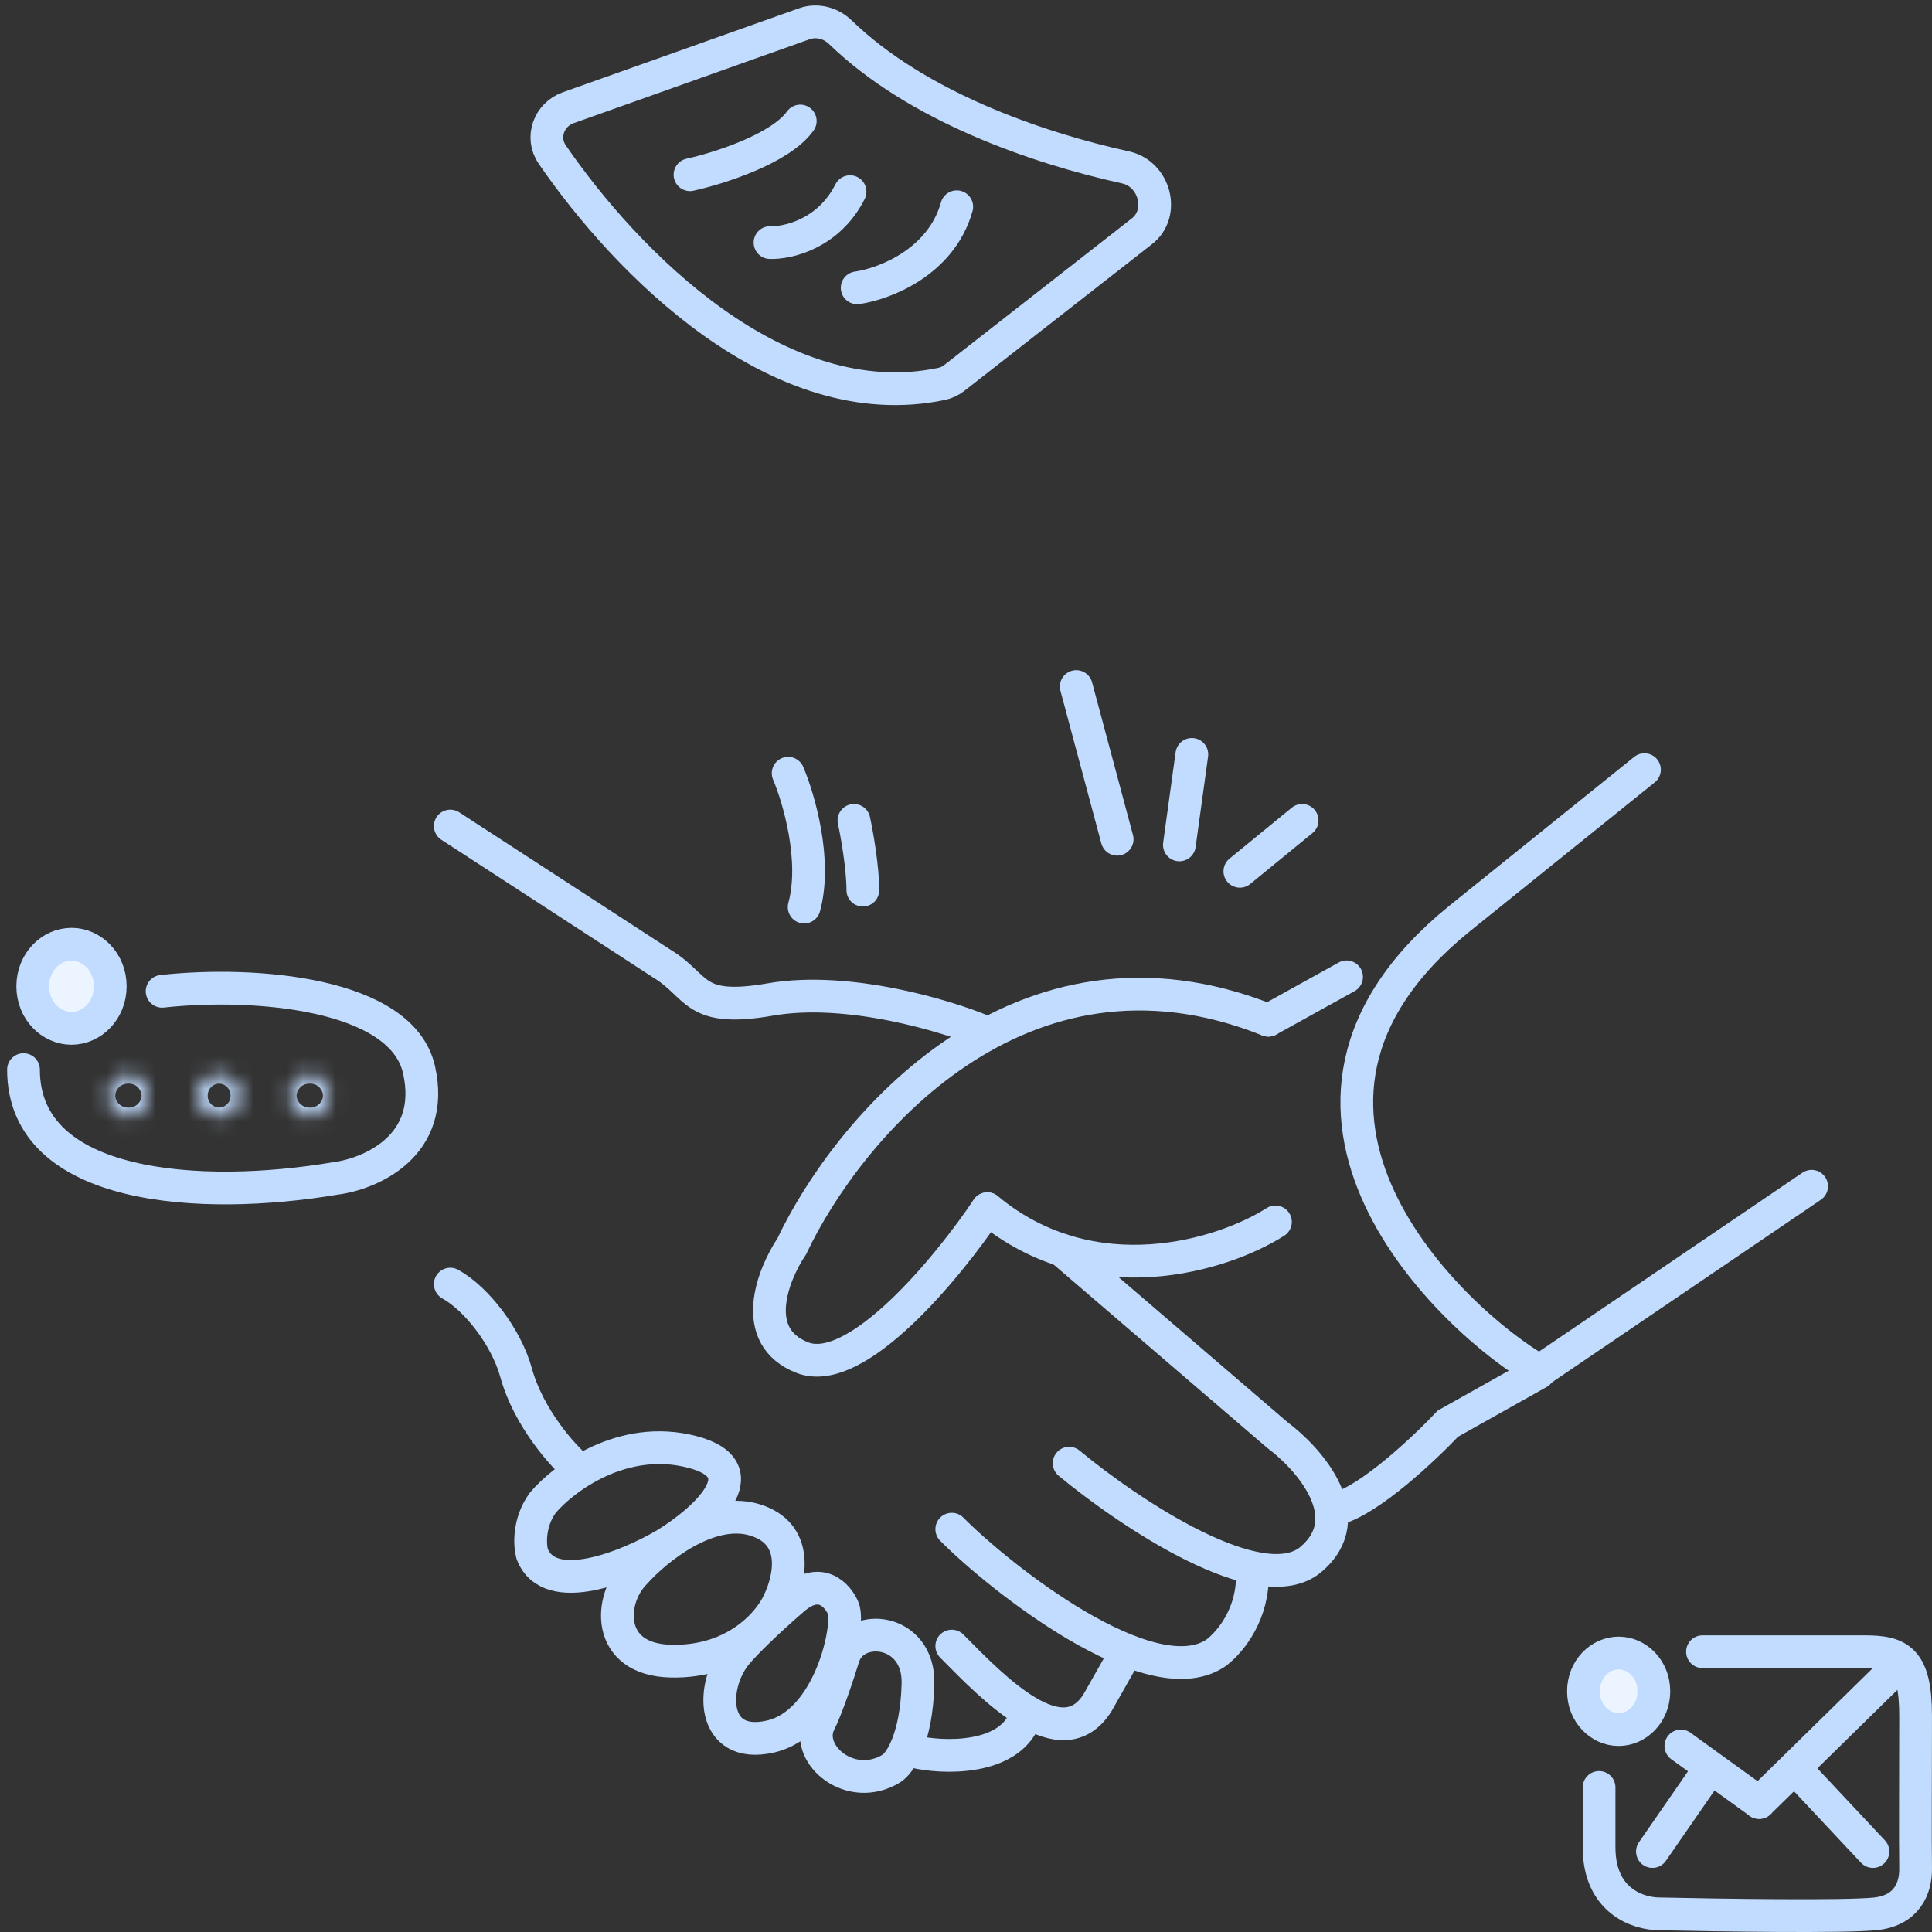
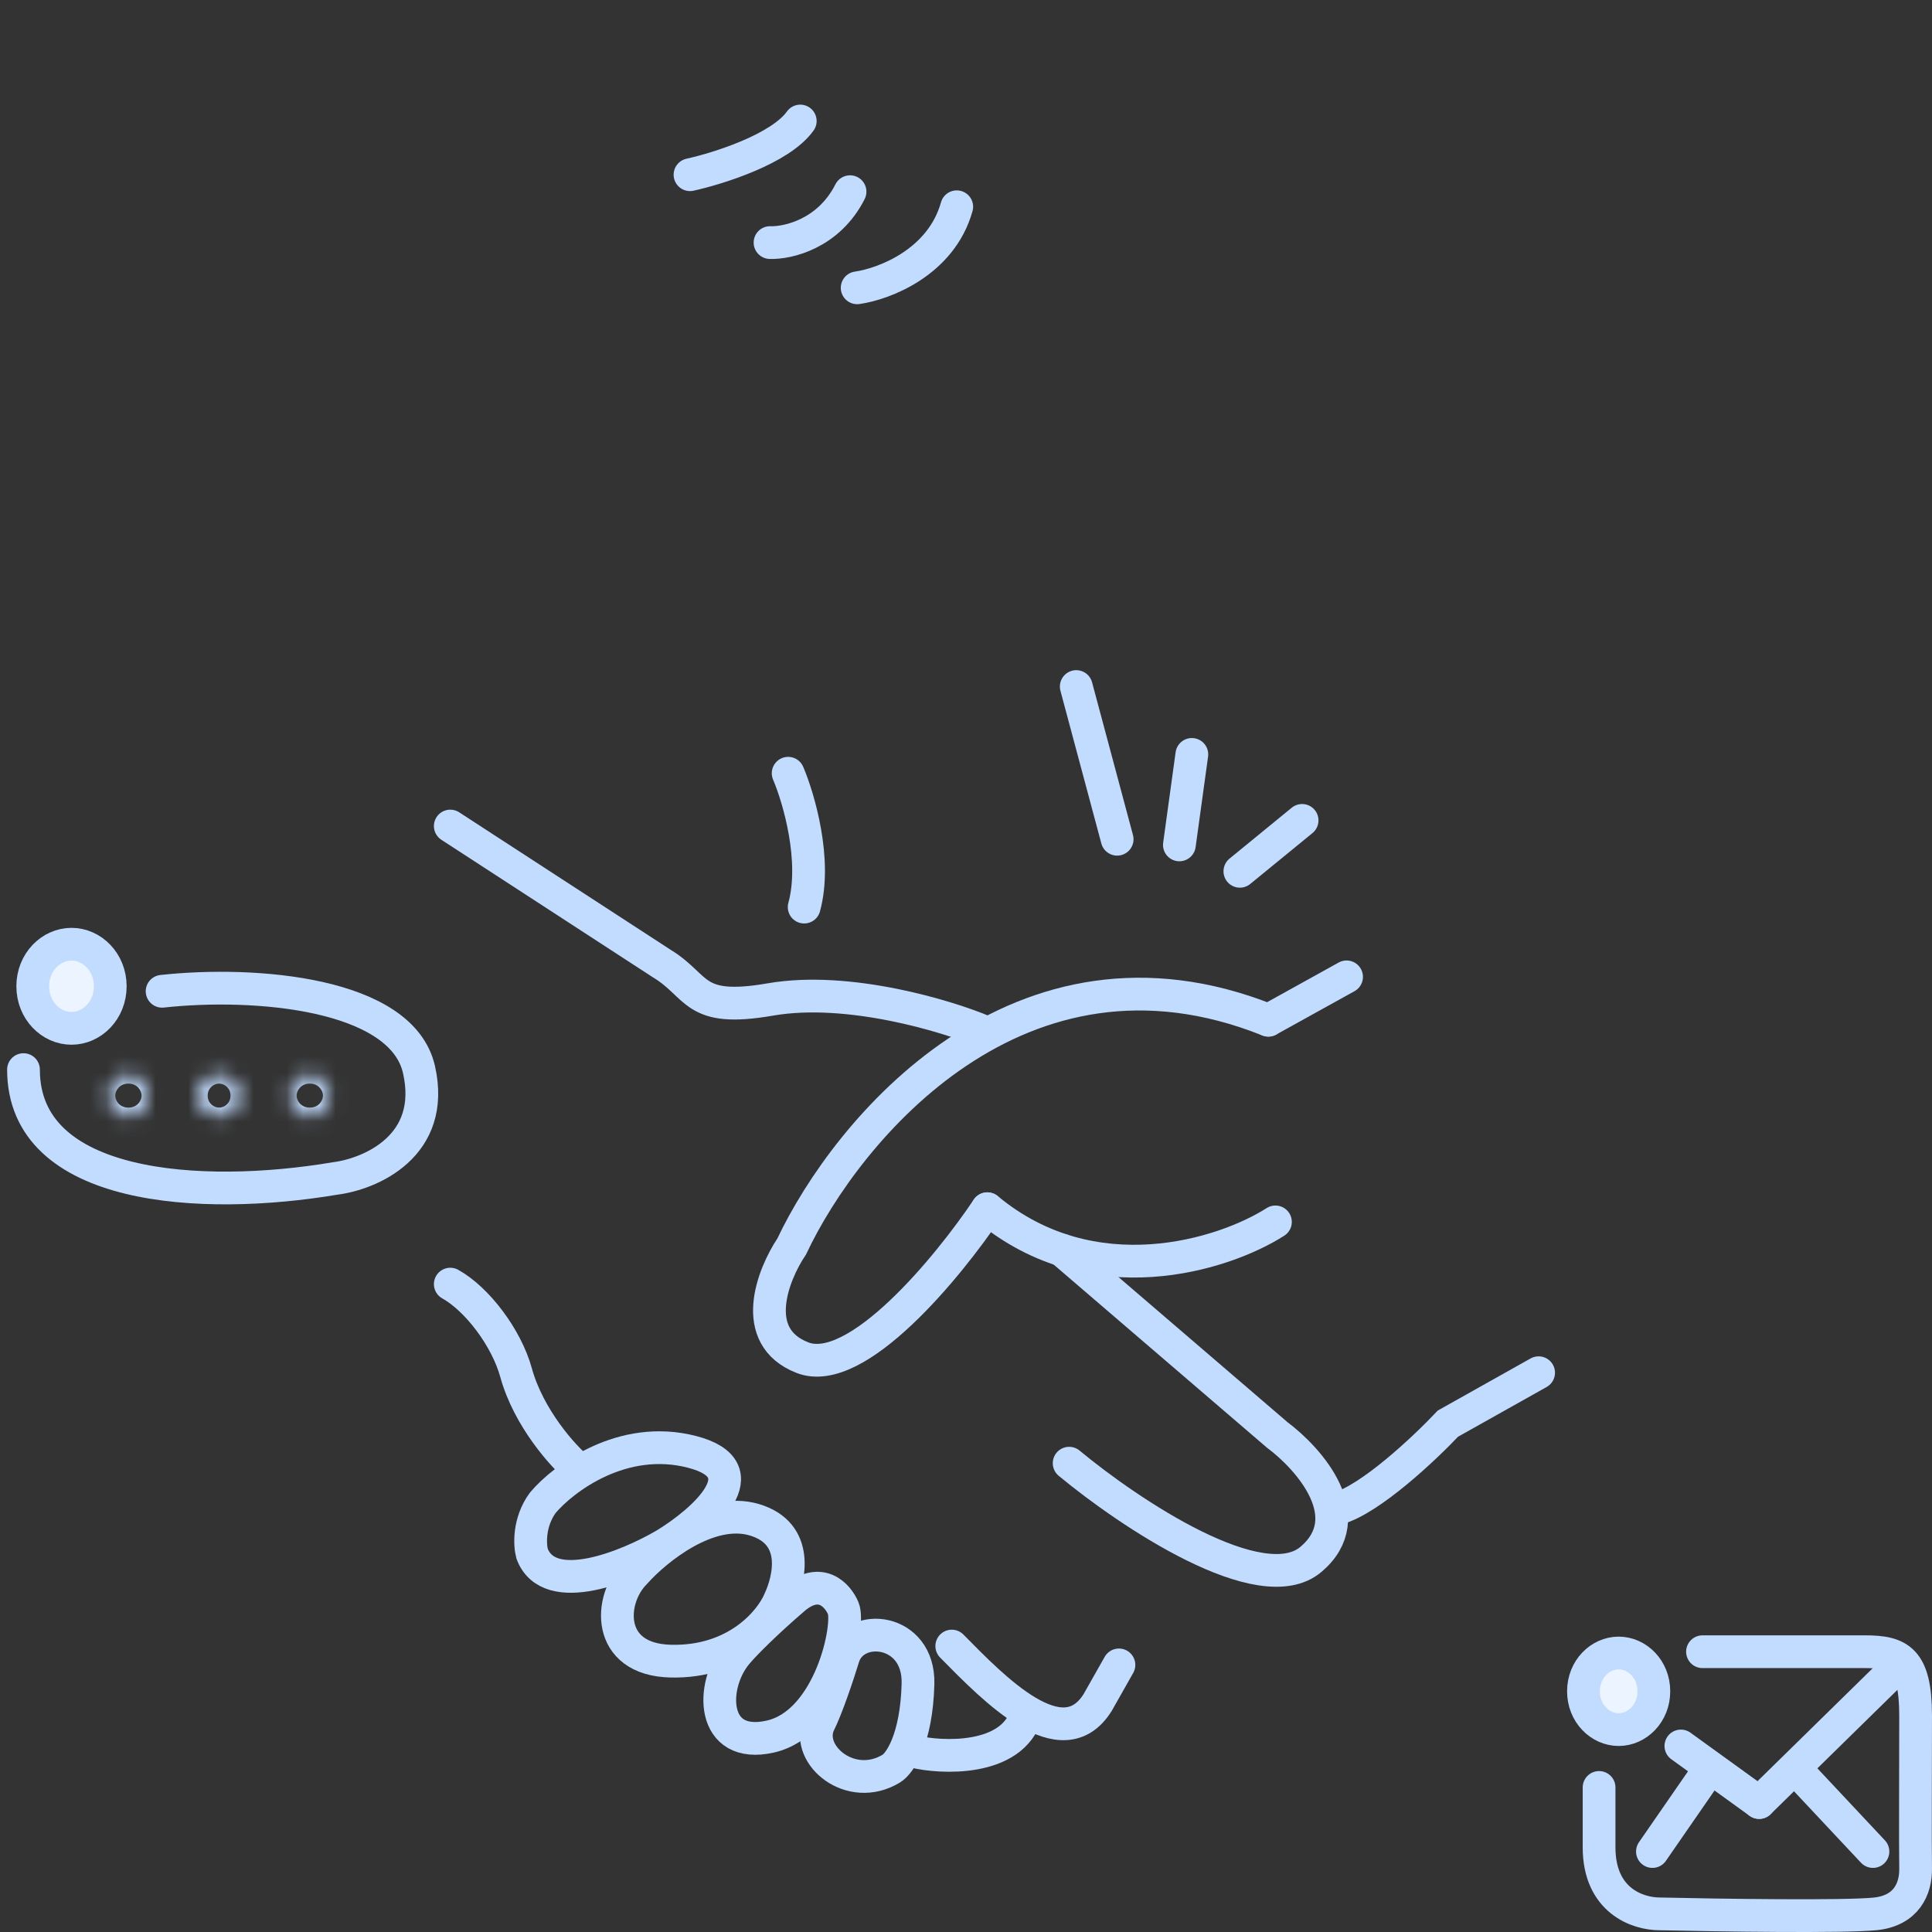
<svg xmlns="http://www.w3.org/2000/svg" width="118" height="118" viewBox="0 0 118 118" fill="none">
  <rect x="0" y="0" width="118" height="118" fill="#333333" stroke="none" />
  <path d="M55.85 106.983C57.407 107.367 61.824 107.628 62.693 104.681" stroke="#C2DCFF" stroke-width="2" stroke-linecap="round" />
  <path d="M58.131 100.536C60.738 103.184 64.865 107.444 67.037 103.99L68.341 101.687" stroke="#C2DCFF" stroke-width="2" stroke-linecap="round" />
-   <path d="M58.131 93.397C61.1 96.39 70.209 103.574 74.206 100.995C74.93 100.496 76.4 98.9 76.487 96.505" stroke="#C2DCFF" stroke-width="2" stroke-linecap="round" />
  <path d="M65.3 89.367C68.957 92.399 77.03 97.818 80.071 95.239C83.113 92.66 79.963 89.099 78.008 87.64L64.865 76.357" stroke="#C2DCFF" stroke-width="2" stroke-linecap="round" />
  <path d="M27.502 78.43C29.131 79.337 30.929 81.69 31.521 83.841C32.281 86.604 34.417 88.984 35.322 89.713" stroke="#C2DCFF" stroke-width="2" stroke-linecap="round" />
  <path d="M60.086 63.001C57.914 62.08 51.831 60.215 47.053 61.044C42.273 61.873 42.708 60.238 40.427 58.856L27.502 50.452" stroke="#C2DCFF" stroke-width="2" stroke-linecap="round" />
  <path d="M77.465 62.311L82.244 59.663M81.701 92.131C83.699 91.579 87.023 88.447 88.435 86.95L93.974 83.841" stroke="#C2DCFF" stroke-width="2" stroke-linecap="round" />
  <path d="M77.899 74.63C74.713 76.664 66.734 79.166 60.304 73.824" stroke="#C2DCFF" stroke-width="2" stroke-linecap="round" />
  <path d="M60.303 73.825C57.914 77.394 52.309 84.21 49.008 82.92C45.706 81.631 47.197 77.854 48.356 76.127C51.723 68.989 62.258 56.232 77.464 62.311" stroke="#C2DCFF" stroke-width="2" stroke-linecap="round" />
  <path d="M56.068 102.839C55.981 106.247 54.945 107.713 54.438 108.02C51.967 109.516 49.225 107.214 49.99 105.342C50.516 104.305 51.219 102.166 51.506 101.227C52.172 99.039 56.154 99.43 56.068 102.839Z" stroke="#C2DCFF" stroke-width="2" stroke-linecap="round" />
  <path d="M47.052 106.063C43.403 106.892 43.359 102.954 44.989 100.997C45.511 100.37 46.813 99.081 48.464 97.658C50.115 96.235 51.179 97.449 51.505 98.234C51.936 99.27 50.702 105.234 47.052 106.063Z" stroke="#C2DCFF" stroke-width="2" stroke-linecap="round" />
  <path d="M40.97 101.457C36.973 101.365 37.169 97.658 38.798 96.046C40.065 94.626 43.294 91.993 46.075 92.822C48.855 93.651 48.247 96.391 47.596 97.773C47.053 99.039 44.967 101.549 40.97 101.457Z" stroke="#C2DCFF" stroke-width="2" stroke-linecap="round" />
  <path d="M42.274 88.677C38.016 87.572 34.417 90.289 33.15 91.786C32.281 92.983 32.354 94.357 32.498 94.894C33.541 97.658 38.364 95.662 40.645 94.319C42.962 92.899 46.531 89.782 42.274 88.677Z" stroke="#C2DCFF" stroke-width="2" stroke-linecap="round" />
  <path d="M48.138 47.227C48.79 48.763 49.898 52.547 49.116 55.402" stroke="#C2DCFF" stroke-width="2" stroke-linecap="round" />
-   <path d="M52.157 50.107C52.339 50.952 52.7 52.986 52.7 54.367" stroke="#C2DCFF" stroke-width="2" stroke-linecap="round" />
  <path d="M65.734 41.932L68.232 51.258" stroke="#C2DCFF" stroke-width="2" stroke-linecap="round" />
  <path d="M72.794 46.077L72.033 51.604" stroke="#C2DCFF" stroke-width="2" stroke-linecap="round" />
  <path d="M79.528 50.107L75.727 53.216" stroke="#C2DCFF" stroke-width="2" stroke-linecap="round" />
  <path d="M6.734 60.239C6.734 61.714 5.62 62.808 4.367 62.808C3.114 62.808 2 61.714 2 60.239C2 58.764 3.114 57.67 4.367 57.67C5.62 57.67 6.734 58.764 6.734 60.239Z" fill="#EBF4FF" stroke="#C2DCFF" stroke-width="2" />
  <path d="M9.901 60.544C15.597 59.922 24.535 60.657 25.591 65.328C26.647 69.998 22.613 71.707 20.465 71.977C12.283 73.355 1.435 72.707 1.435 65.328" stroke="#C2DCFF" stroke-width="2" stroke-linecap="round" />
  <mask id="path-21-inside-1_4106_4967" fill="white">
    <ellipse cx="7.843" cy="66.916" rx="1.195" ry="1.266" />
  </mask>
  <path d="M7.038 66.916C7.038 66.622 7.29 66.182 7.843 66.182V70.182C9.716 70.182 11.038 68.609 11.038 66.916H7.038ZM7.843 66.182C8.396 66.182 8.648 66.622 8.648 66.916H4.648C4.648 68.609 5.97 70.182 7.843 70.182V66.182ZM8.648 66.916C8.648 67.21 8.396 67.649 7.843 67.649V63.649C5.97 63.649 4.648 65.223 4.648 66.916H8.648ZM7.843 67.649C7.29 67.649 7.038 67.21 7.038 66.916H11.038C11.038 65.223 9.716 63.649 7.843 63.649V67.649Z" fill="#C2DCFF" mask="url(#path-21-inside-1_4106_4967)" />
  <mask id="path-23-inside-2_4106_4967" fill="white">
    <ellipse cx="13.382" cy="66.916" rx="1.303" ry="1.266" />
  </mask>
  <path d="M12.685 66.916C12.685 66.457 13.052 66.182 13.382 66.182V70.182C15.152 70.182 16.685 68.774 16.685 66.916H12.685ZM13.382 66.182C13.712 66.182 14.079 66.457 14.079 66.916H10.079C10.079 68.774 11.612 70.182 13.382 70.182V66.182ZM14.079 66.916C14.079 67.375 13.712 67.649 13.382 67.649V63.649C11.612 63.649 10.079 65.058 10.079 66.916H14.079ZM13.382 67.649C13.052 67.649 12.685 67.375 12.685 66.916H16.685C16.685 65.058 15.152 63.649 13.382 63.649V67.649Z" fill="#C2DCFF" mask="url(#path-23-inside-2_4106_4967)" />
  <mask id="path-25-inside-3_4106_4967" fill="white">
    <ellipse cx="18.922" cy="66.916" rx="1.195" ry="1.266" />
  </mask>
  <path d="M18.116 66.916C18.116 66.622 18.369 66.182 18.922 66.182V70.182C20.794 70.182 22.116 68.609 22.116 66.916H18.116ZM18.922 66.182C19.474 66.182 19.727 66.622 19.727 66.916H15.727C15.727 68.609 17.049 70.182 18.922 70.182V66.182ZM19.727 66.916C19.727 67.21 19.474 67.649 18.922 67.649V63.649C17.049 63.649 15.727 65.223 15.727 66.916H19.727ZM18.922 67.649C18.369 67.649 18.116 67.21 18.116 66.916H22.116C22.116 65.223 20.794 63.649 18.922 63.649V67.649Z" fill="#C2DCFF" mask="url(#path-25-inside-3_4106_4967)" />
  <path d="M101.012 103.299C101.012 104.646 99.995 105.638 98.862 105.638C97.728 105.638 96.712 104.646 96.712 103.299C96.712 101.951 97.728 100.96 98.862 100.96C99.995 100.96 101.012 101.951 101.012 103.299Z" fill="#EBF4FF" stroke="#C2DCFF" stroke-width="2" />
  <path d="M103.983 100.881C105.893 100.881 111.351 100.881 113.918 100.881C115.998 100.881 116.999 101.369 116.999 104.783C116.999 108.099 116.974 112.395 116.999 114.129C117.017 115.348 116.445 116.697 114.535 116.893C112.624 117.088 104.958 116.974 101.364 116.893C100.029 116.893 97.666 116.09 97.666 112.829L97.666 109.171" stroke="#C2DCFF" stroke-width="2" stroke-linecap="round" />
  <path d="M102.663 106.638L107.442 110.092" stroke="#C2DCFF" stroke-width="2" stroke-linecap="round" />
  <path d="M107.442 110.092L116.131 101.572" stroke="#C2DCFF" stroke-width="2" stroke-linecap="round" />
  <path d="M100.925 113.085L104.428 108.02M109.644 108.02L114.393 113.085" stroke="#C2DCFF" stroke-width="2" stroke-linecap="round" />
-   <path d="M100.437 47.008L89.141 56.104C74.804 67.733 88.815 80.781 94.029 83.736L110.647 72.453" stroke="#C2DCFF" stroke-width="2" stroke-linecap="round" />
  <path d="M52.353 17.579C53.982 17.349 57.479 16.036 58.435 12.628" stroke="#C2DCFF" stroke-width="2" stroke-linecap="round" />
  <path d="M47.031 14.816C48.117 14.854 50.615 14.287 51.918 11.707" stroke="#C2DCFF" stroke-width="2" stroke-linecap="round" />
  <path d="M42.143 10.671C43.88 10.288 47.66 9.097 48.877 7.391" stroke="#C2DCFF" stroke-width="2" stroke-linecap="round" />
-   <path d="M57.524 23.445C47.55 25.546 38.24 16.01 33.728 9.436C33.015 8.398 33.521 6.999 34.707 6.578L49.13 1.45C49.897 1.178 50.745 1.403 51.328 1.969C55.991 6.486 63.268 9.019 68.754 10.227C70.518 10.616 71.17 13.01 69.747 14.123L58.287 23.083C58.063 23.258 57.802 23.386 57.524 23.445Z" stroke="#C2DCFF" stroke-width="2" stroke-linecap="round" />
</svg>